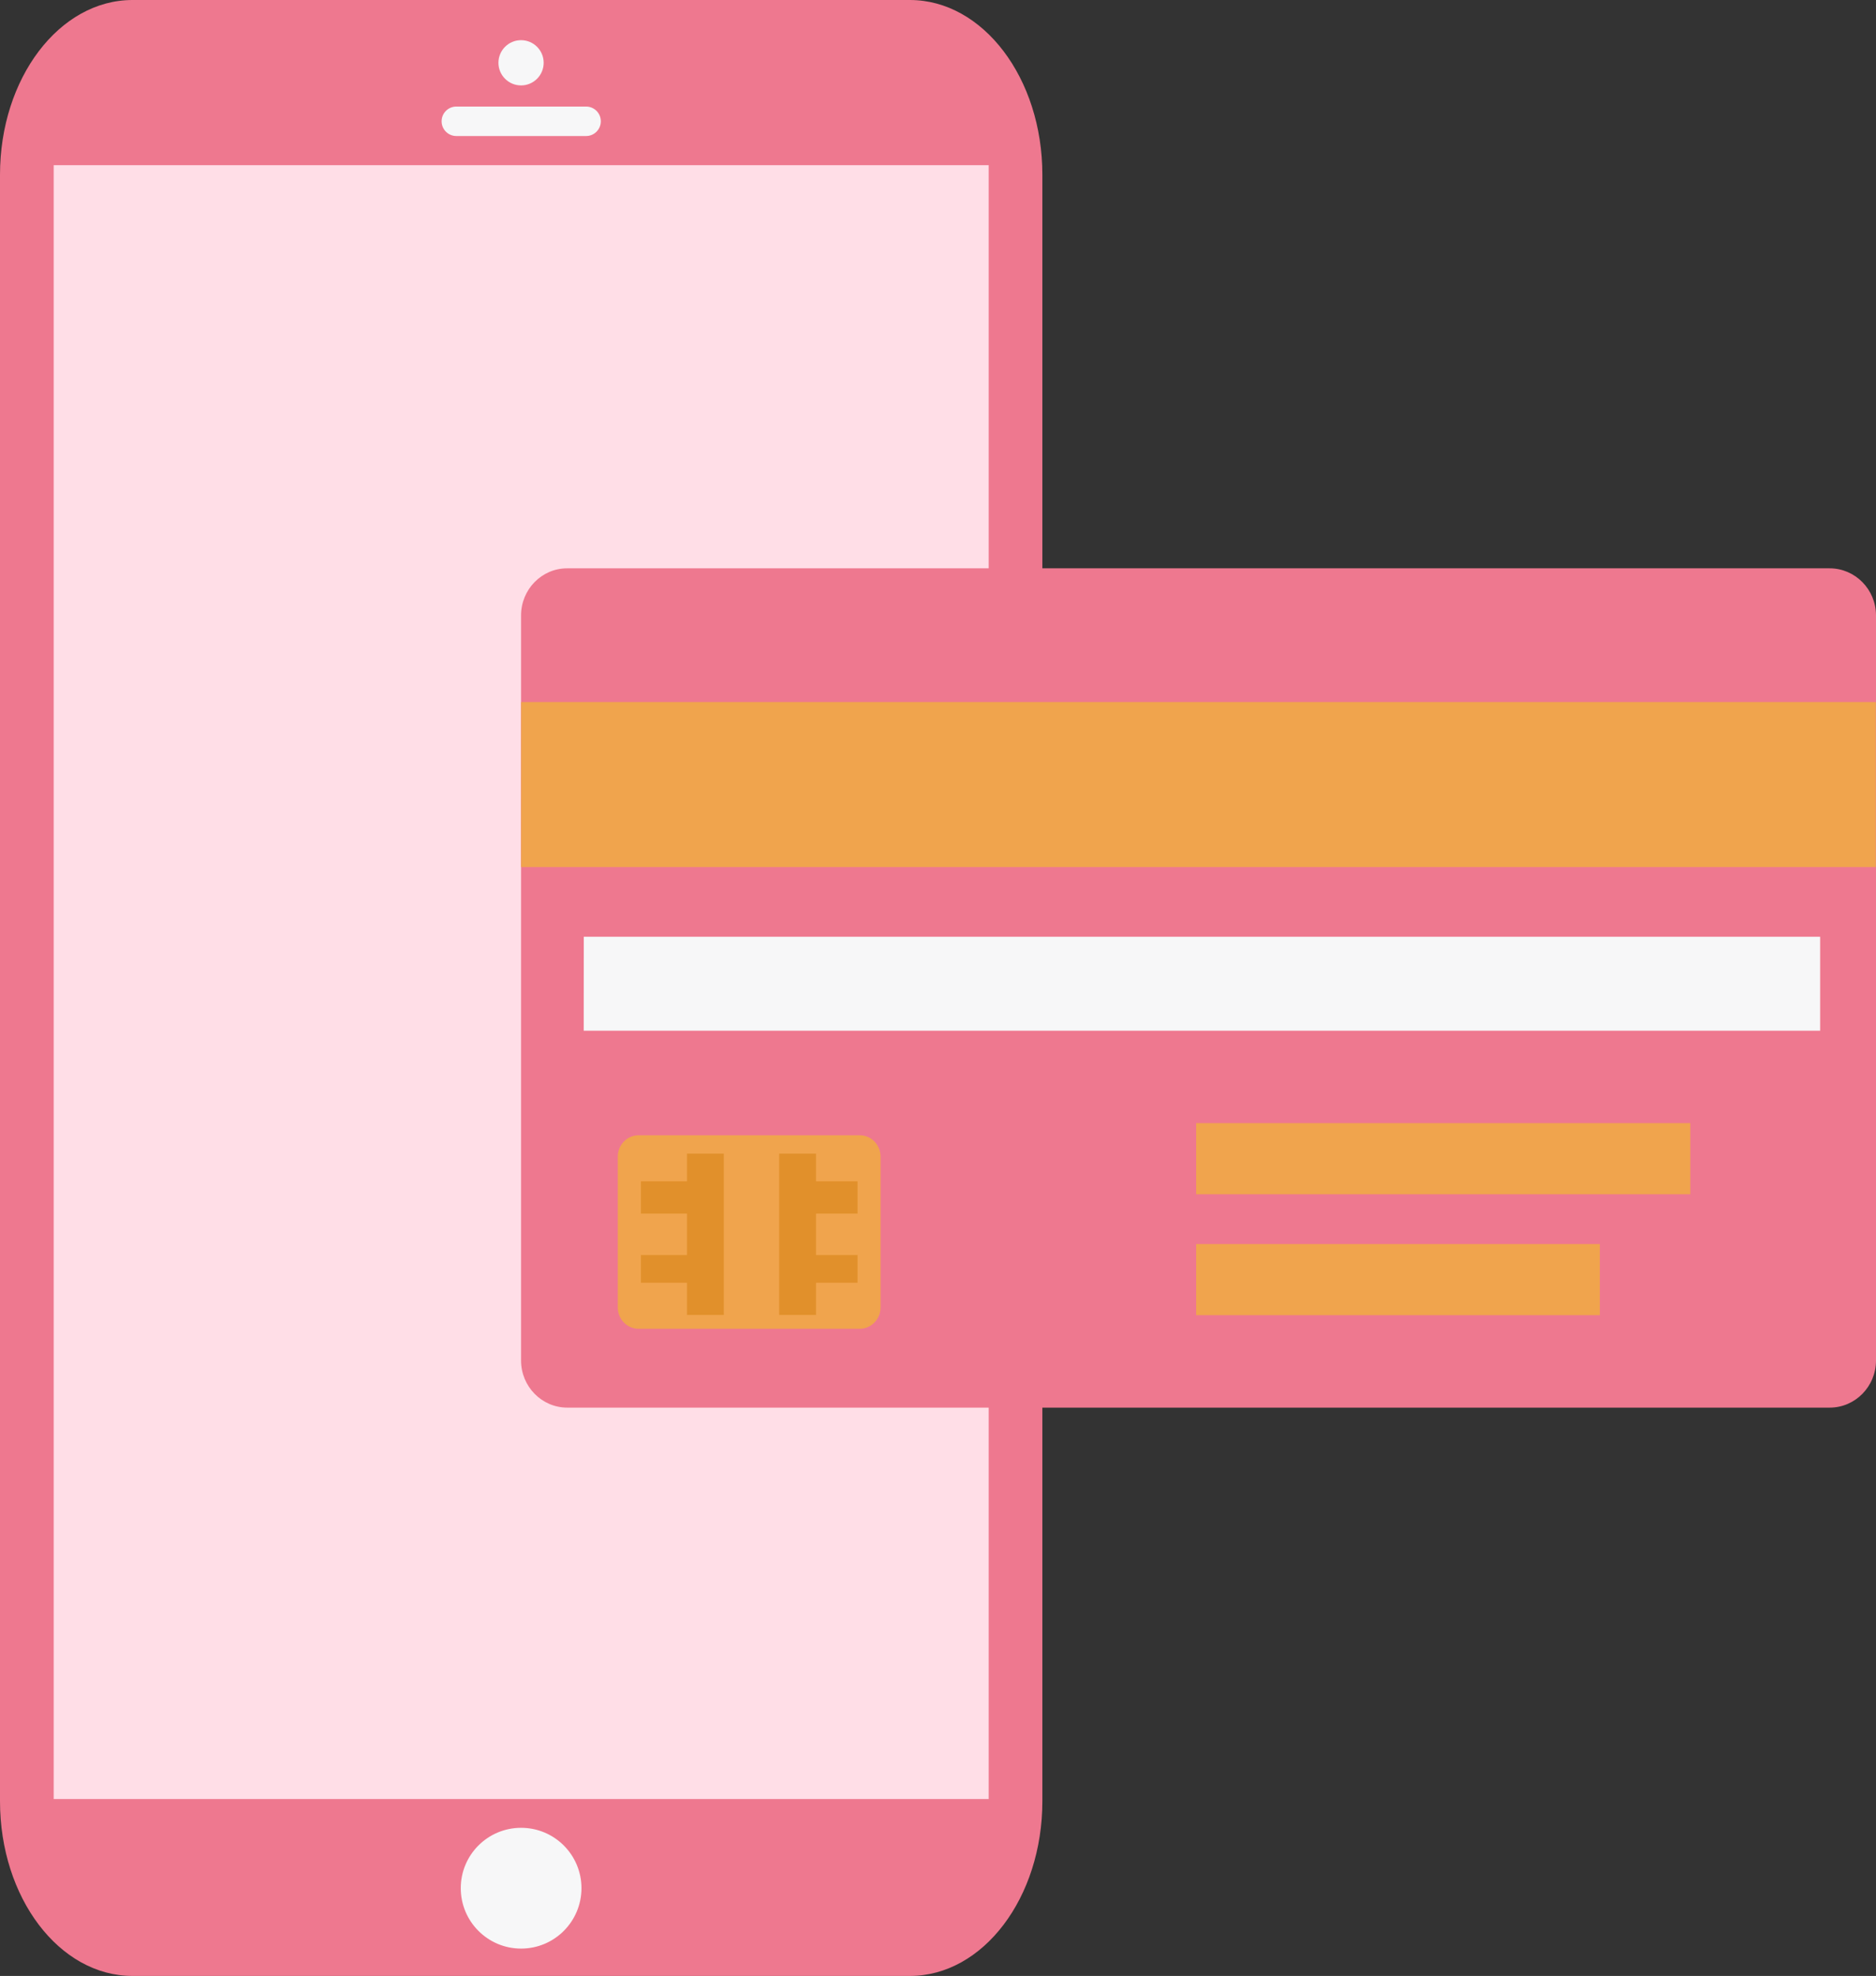
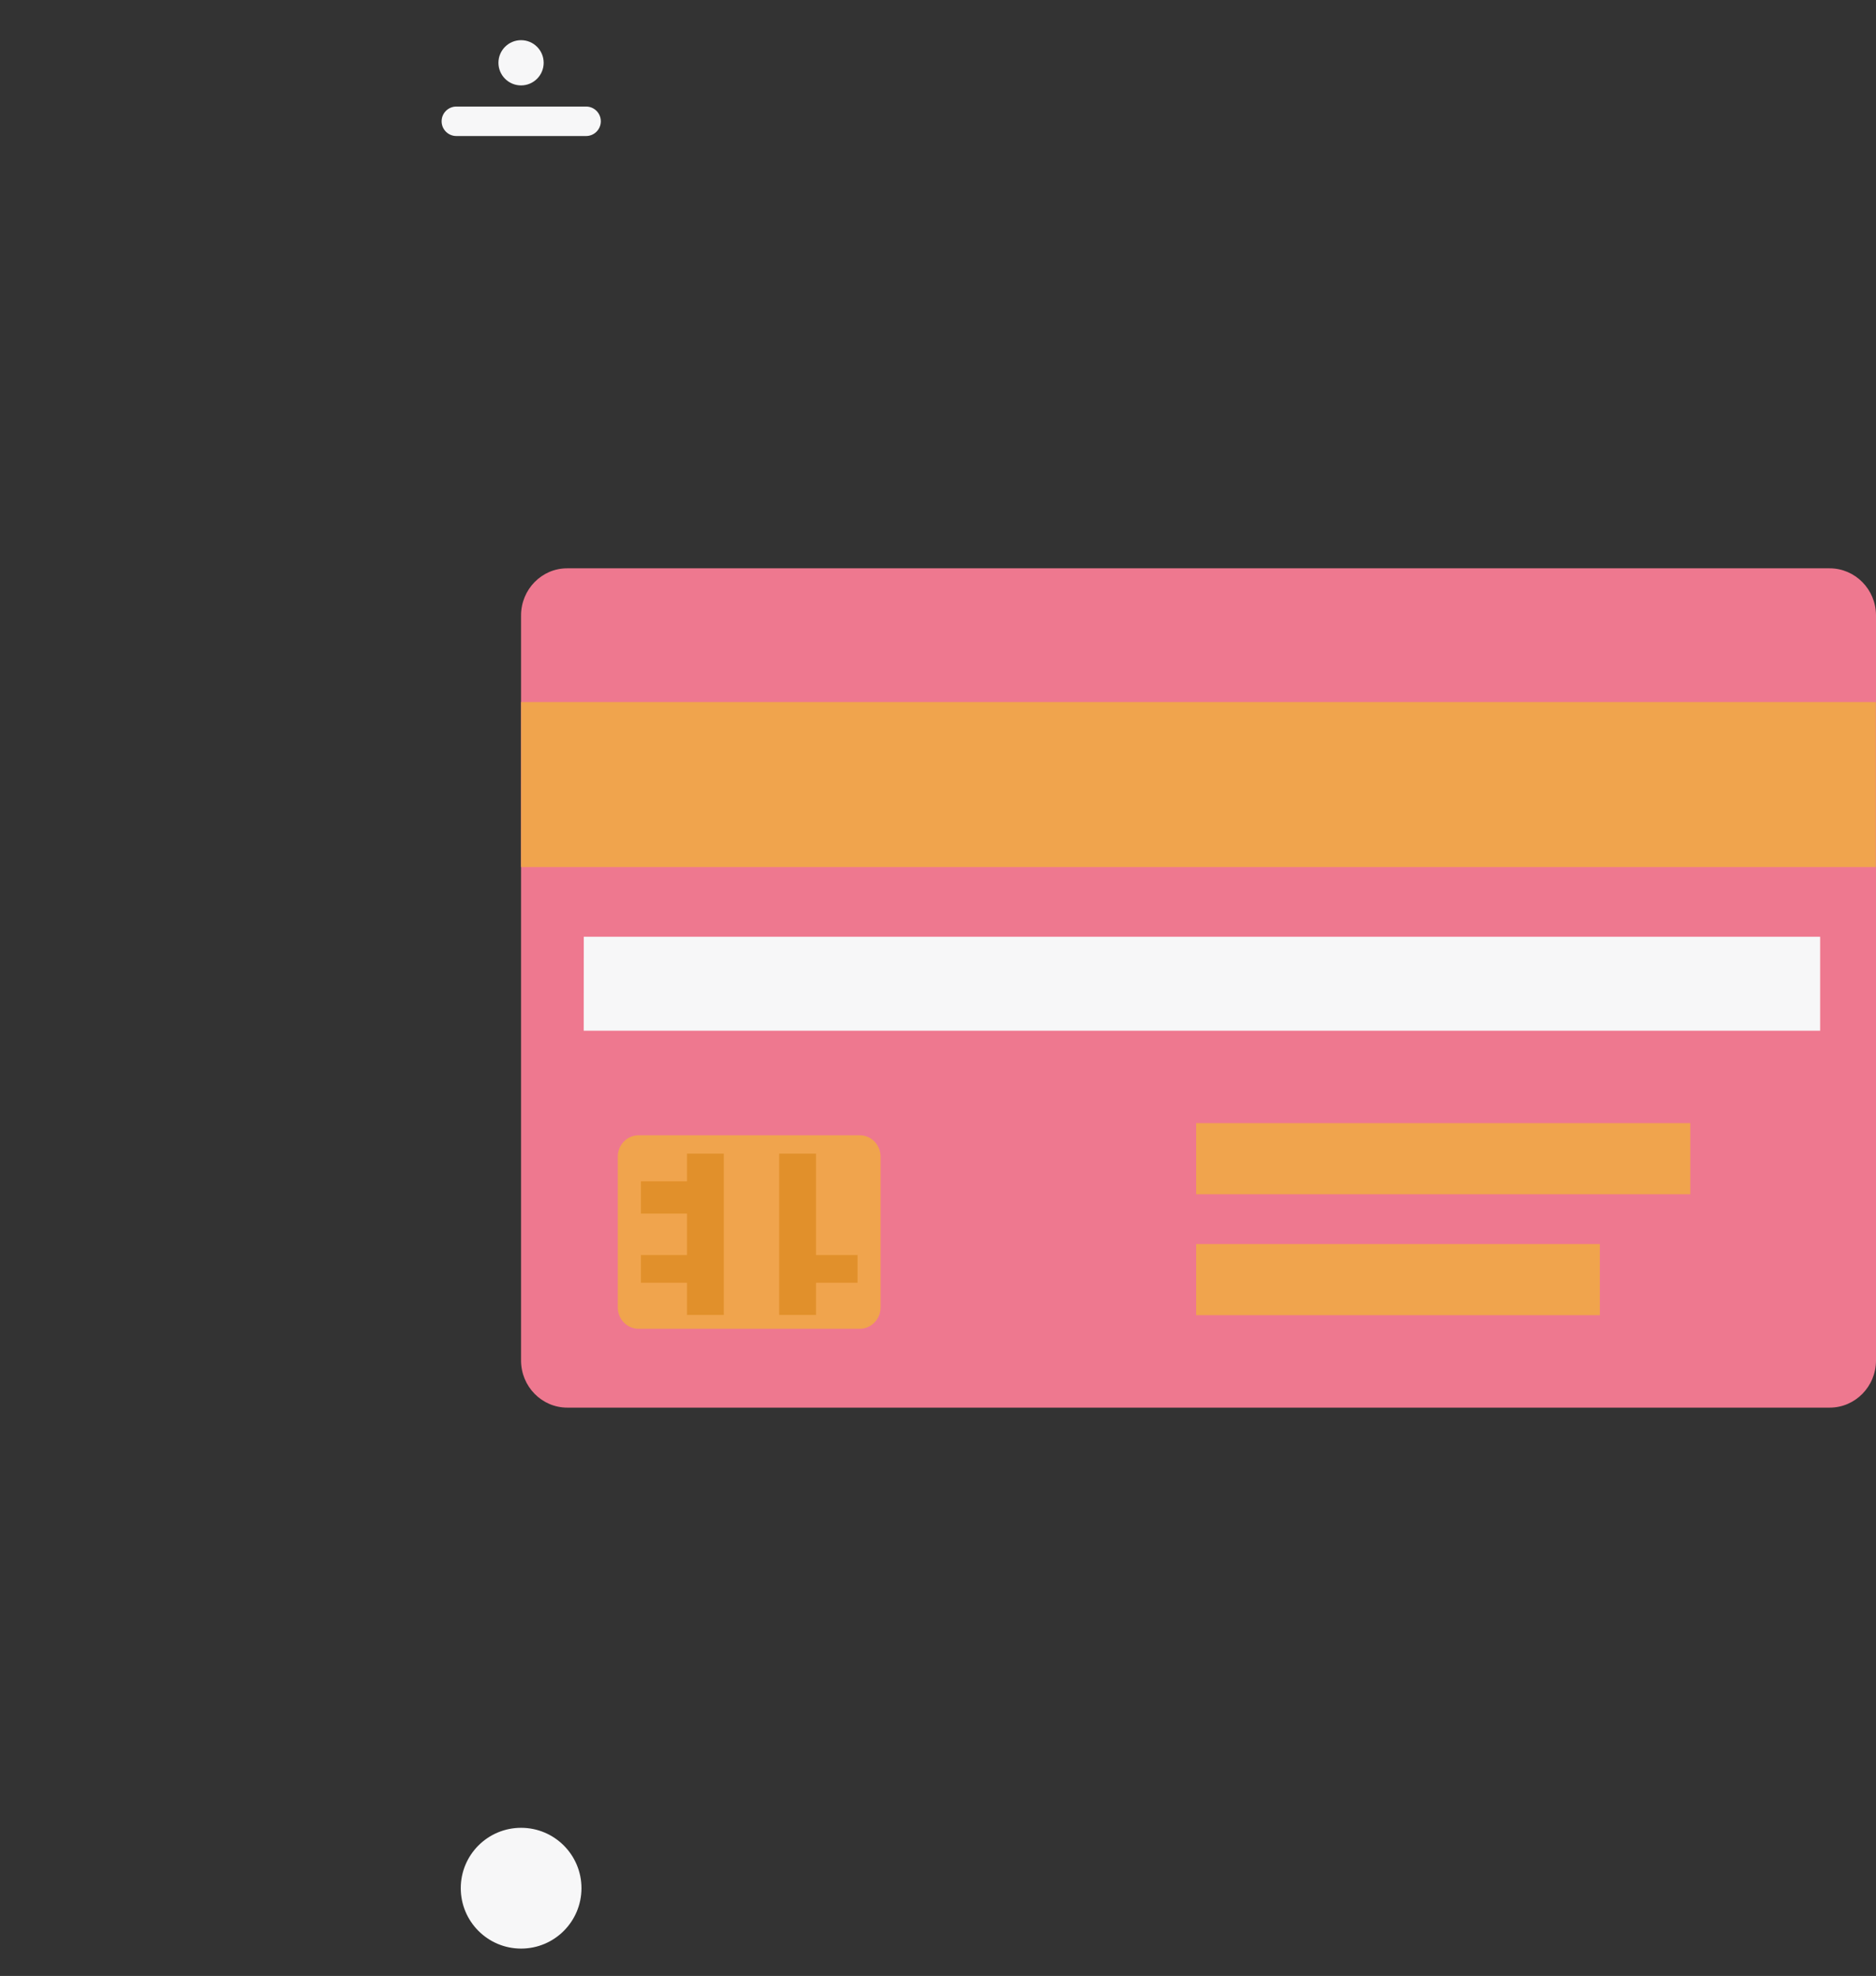
<svg xmlns="http://www.w3.org/2000/svg" viewBox="0 0 292.82 308.39">
  <rect x="0" y="0" width="292.82" height="308.39" fill="#333333" stroke="none" />
  <defs>
    <style>.d{fill:#f7f7f8;}.e{fill:#ffdee7;}.f{fill:#ee788f;}.g{fill:#f0a44d;}.h{fill:#e1902b;}</style>
  </defs>
  <g id="a" />
  <g id="b">
    <g id="c">
      <g>
        <g>
          <g>
-             <path class="f" d="M162.7,281.12c0,15.06-9.26,27.27-20.68,27.27H20.68c-11.42,0-20.68-12.21-20.68-27.27V27.27C0,12.21,9.26,0,20.68,0h121.34c11.42,0,20.68,12.21,20.68,27.27v253.86Z" />
-             <rect class="e" x="8.38" y="25.78" width="145.94" height="255" />
-           </g>
+             </g>
          <path class="d" d="M90.76,294.69c0,5.21-4.22,9.43-9.42,9.43s-9.42-4.22-9.42-9.43,4.22-9.42,9.42-9.42,9.42,4.22,9.42,9.42Z" />
          <path class="d" d="M93.78,18.93c0,1.27-1.03,2.3-2.3,2.3h-20.25c-1.27,0-2.3-1.03-2.3-2.3h0c0-1.27,1.03-2.3,2.3-2.3h20.25c1.27,0,2.3,1.03,2.3,2.3h0Z" />
          <path class="d" d="M84.86,9.8c0,1.95-1.58,3.53-3.53,3.53s-3.53-1.58-3.53-3.53,1.58-3.53,3.53-3.53,3.53,1.58,3.53,3.53Z" />
        </g>
        <g>
          <path class="f" d="M292.82,212.33c0,4.06-3.24,7.36-7.22,7.36H88.54c-3.97,0-7.21-3.29-7.21-7.35V96.05c0-4.06,3.23-7.36,7.2-7.35h197.06c3.97,0,7.23,3.29,7.23,7.35v116.28Z" />
          <polygon class="g" points="292.79 135.32 292.79 109.57 81.34 109.57 81.33 135.32 292.79 135.32" />
          <polygon class="d" points="284.1 160.86 284.1 146.2 91.12 146.2 91.11 160.86 284.1 160.86" />
          <g>
            <rect class="g" x="186.71" y="175.29" width="77.13" height="11.1" />
            <rect class="g" x="186.71" y="194.16" width="63.01" height="11.1" />
          </g>
          <g>
            <path class="g" d="M137.44,204.06c0,1.84-1.46,3.33-3.26,3.33h-34.49c-1.8,0-3.26-1.49-3.26-3.33v-23.55c0-1.84,1.46-3.33,3.26-3.33h34.49c1.8,0,3.26,1.49,3.26,3.33v23.55Z" />
            <g>
              <g>
                <rect class="h" x="107.23" y="180.05" width="5.75" height="25.18" />
                <g>
                  <rect class="h" x="100.04" y="184.37" width="10.79" height="5.04" />
                  <rect class="h" x="100.04" y="195.88" width="10.79" height="4.32" />
                </g>
              </g>
              <g>
                <rect class="h" x="121.62" y="180.05" width="5.75" height="25.18" />
                <g>
                  <rect class="h" x="123.78" y="195.88" width="10.07" height="4.32" />
-                   <rect class="h" x="123.78" y="184.37" width="10.07" height="5.04" />
                </g>
              </g>
            </g>
          </g>
        </g>
      </g>
    </g>
  </g>
</svg>